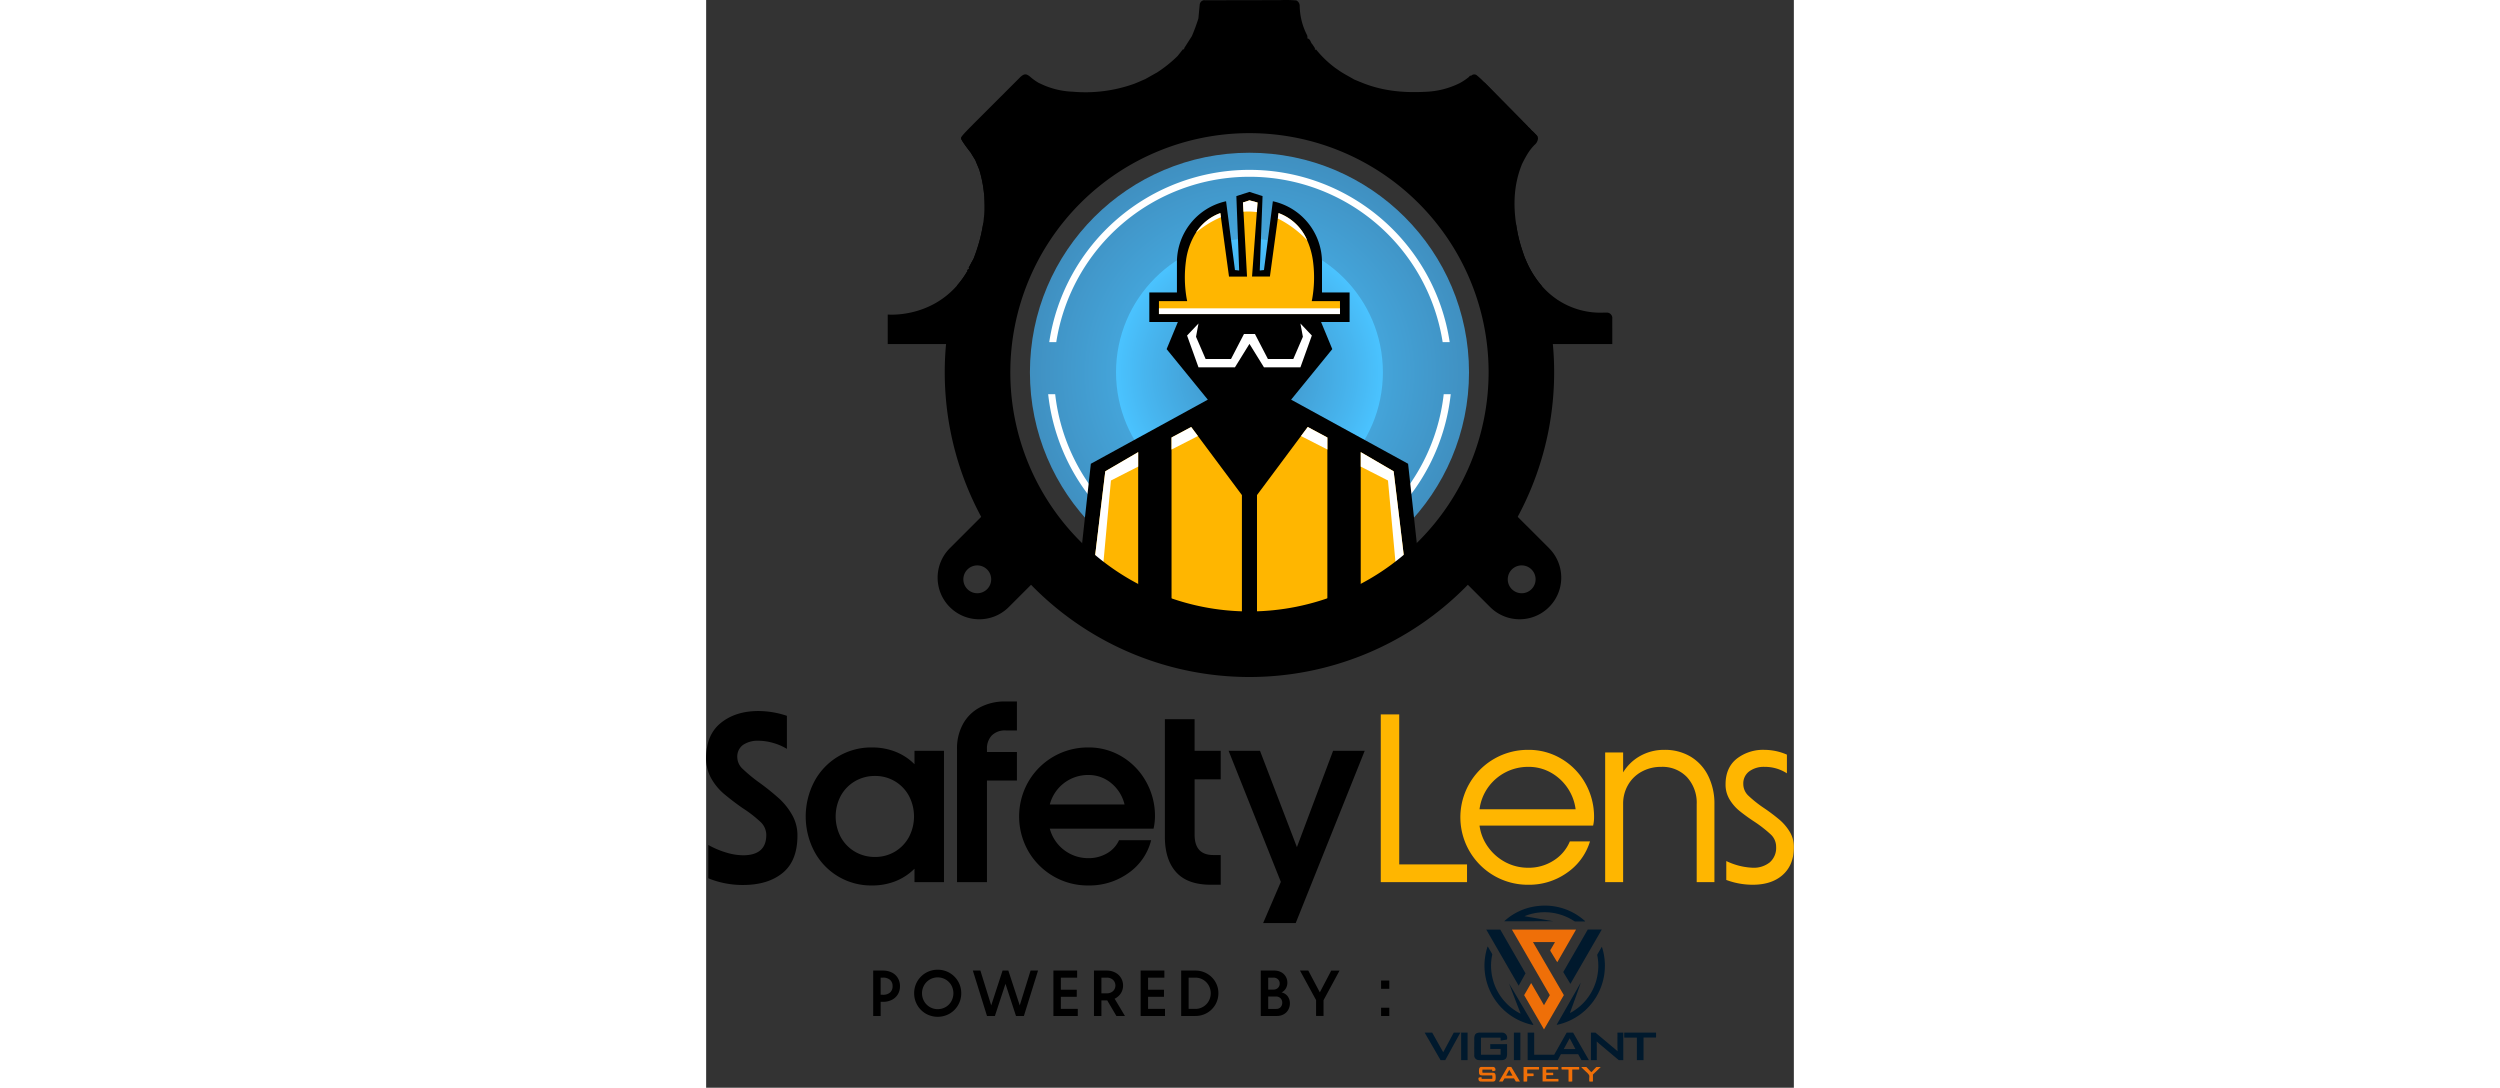
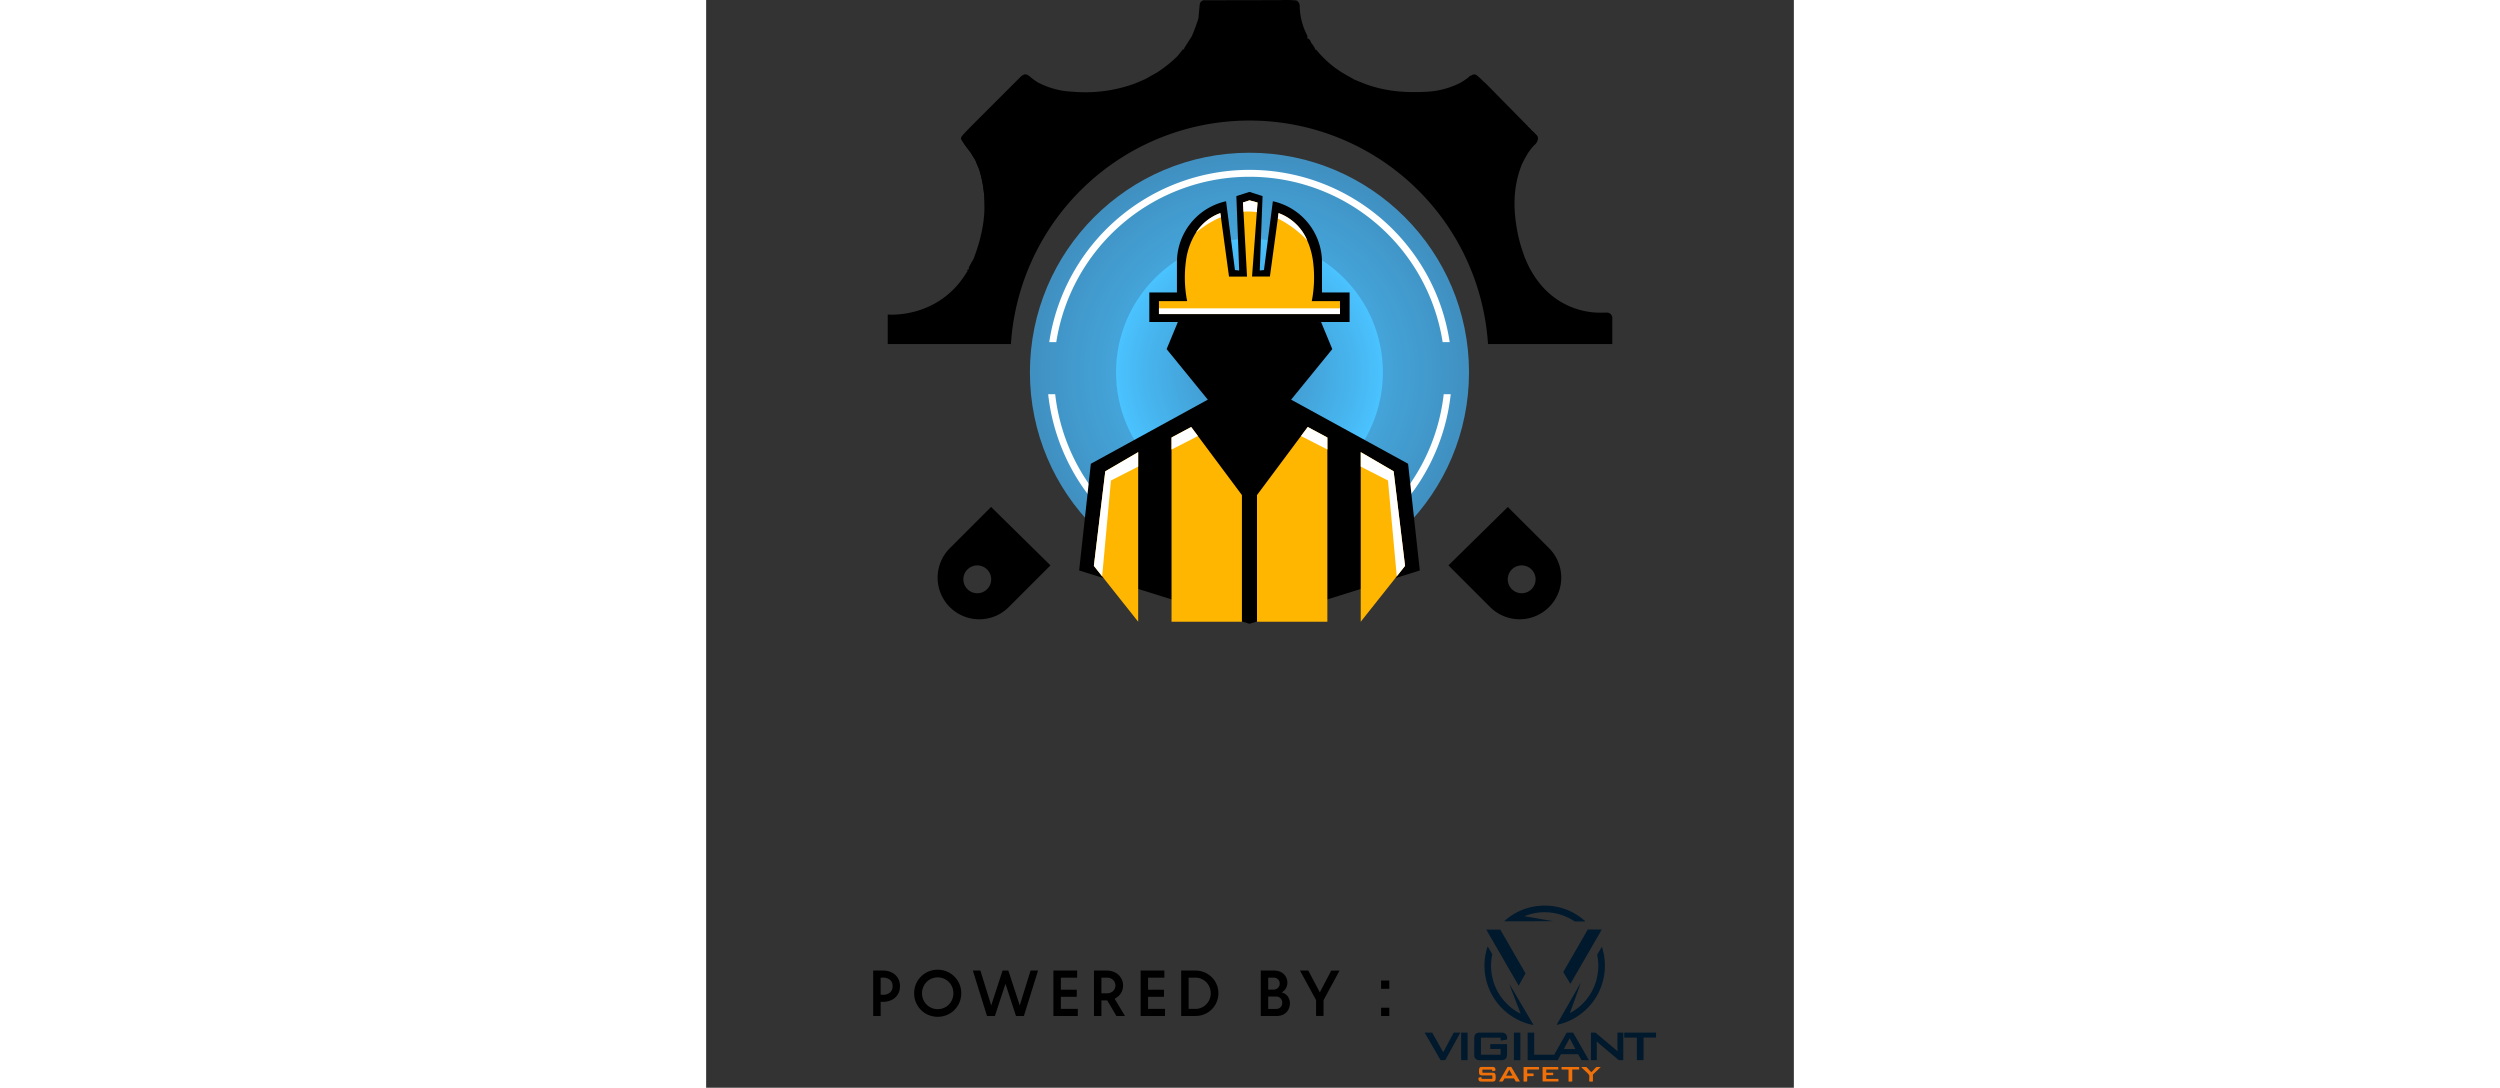
<svg xmlns="http://www.w3.org/2000/svg" width="285" height="124" fill="none" viewBox="0 0 108 108">
  <rect x="0" y="0" width="108" height="108" fill="#333333" stroke="none" />
  <path fill="#000" d="M16.586 96.368h.985a1.9 1.9 0 01.866.194c.247.12.454.31.596.547.144.246.218.526.212.811.006.287-.068.57-.215.815a1.455 1.455 0 01-.6.544c-.27.133-.57.199-.872.193h-.232v1.404h-.74v-4.508zm.966 2.403c.255.016.508-.064.708-.223a.802.802 0 00.251-.634.786.786 0 00-.25-.621 1.023 1.023 0 00-.703-.223h-.232v1.7h.226zM21.813 100.648a2.327 2.327 0 01-1.159-2.026 2.319 2.319 0 012.338-2.338 2.322 2.322 0 012.338 2.338 2.329 2.329 0 01-1.16 2.026 2.387 2.387 0 01-2.357 0zm1.968-.657c.236-.137.43-.335.563-.573a1.645 1.645 0 000-1.594 1.564 1.564 0 00-2.135-.57 1.543 1.543 0 00-.566.573 1.615 1.615 0 000 1.59 1.547 1.547 0 001.352.783c.276 0 .547-.072.786-.21zM26.482 96.368h.748l1.075 3.459 1.127-3.459h.573l1.133 3.459 1.076-3.459h.74l-1.404 4.508h-.785l-1.044-3.194-1.05 3.194h-.785l-1.404-4.508zM34.48 96.368h2.357v.703h-1.616v1.197h1.578v.702H35.22v1.204h1.68v.702h-2.42v-4.508zM38.506 96.368h1.269c.292-.004.58.063.84.197a1.427 1.427 0 01.782 1.291 1.39 1.39 0 01-.225.773c-.15.231-.362.416-.612.534l1.024 1.713h-.85l-.908-1.546h-.58v1.546h-.74v-4.508zm1.269 2.26a.901.901 0 00.618-.215.772.772 0 000-1.127.902.902 0 00-.618-.216h-.528v1.559h.528zM43.14 96.368h2.358v.703H43.88v1.197h1.578v.702H43.88v1.204h1.68v.702h-2.42v-4.508zM47.166 96.368h1.41a2.277 2.277 0 011.98 1.114c.204.343.31.735.306 1.134a2.246 2.246 0 01-1.133 1.961c-.35.2-.749.303-1.153.299h-1.41v-4.508zm2.18 3.597c.231-.137.422-.332.554-.567a1.586 1.586 0 000-1.552 1.527 1.527 0 00-.554-.567 1.487 1.487 0 00-.776-.209h-.663v3.104h.663a1.48 1.48 0 00.776-.21zM55.068 96.368h1.346c.234-.004.465.05.673.158a1.159 1.159 0 01.622 1.04 1.1 1.1 0 01-.155.583c-.1.167-.245.302-.419.39.239.049.452.183.6.376.153.205.232.456.225.712.003.224-.054.445-.165.64-.107.19-.265.345-.457.448-.205.11-.434.165-.666.161h-1.604v-4.508zm1.262 1.887a.615.615 0 00.445-.167.572.572 0 00.174-.431.554.554 0 00-.174-.422.62.62 0 00-.445-.165h-.521v1.185h.521zm.277 1.919a.56.56 0 00.428-.17.615.615 0 00.165-.442.598.598 0 00-.174-.447.608.608 0 00-.444-.17h-.773v1.229h.798zM59.787 96.368l1.146 2.164 1.134-2.163h.824l-1.59 2.942v1.565h-.741v-1.578l-1.597-2.93h.824zM67.014 98.178v-.818h.818v.818h-.818zm.818 1.88v.818h-.818v-.818h.818z" />
  <path fill="#00192D" d="M88.9 94.059l-.404.695a.17.17 0 00-.011.126 5.1 5.1 0 01.035 1.821 5.269 5.269 0 01-2.391 3.677c-.111.08-.23.147-.357.202.01-.033.018-.065.03-.097.3-.832 1.009-2.767 1.037-2.911.003-.004.001-.006-.002-.002 0 0-1.563 2.745-2.334 4.077a.133.133 0 00-.033.111 6.013 6.013 0 003.964-2.874 6.005 6.005 0 00.507-4.87.384.384 0 00-.042.045zM82.13 101.776a.234.234 0 00-.047-.122l-1.82-3.094c-.174-.295-.54-.902-.54-.902s.605 1.59.89 2.32l.255.651c-.048.012-.074-.015-.103-.03a5.345 5.345 0 01-2.803-4.18 5.113 5.113 0 01.085-1.6.173.173 0 00-.021-.133c-.085-.141-.167-.285-.25-.427l-.159-.273-.032.009a6.009 6.009 0 004.546 7.781z" />
-   <path fill="#EF6F08" d="M81.916 97.608l-.695 1.202 1.97 3.399 1.971-3.403-3.064-5.266h2.168a.098.098 0 01-.025.074c-.13.225-.26.451-.395.675a.142.142 0 00.002.17c.153.245.298.495.451.74.063.116.135.228.215.334l1.858-3.23h-6.364l3.761 6.505-.579.998-1.274-2.198z" />
  <path fill="#00192D" d="M81.356 96.643l-2.508-4.345h-1.391l3.22 5.572.68-1.227zM86.91 105.259h.738l-1.567-2.731h-.636l-1.243 2.194h-1.987v-2.193h-.647v2.731h2.986l.317-.59h1.713l.327.589zm-1.757-1.097l.587-1.077.571 1.077h-1.158zM85.812 97.69l3.114-5.393h-1.39l-2.434 4.217.71 1.175zM84.11 91.467c0-.006.001.006.002 0-.942-.16-1.883-.33-2.839-.492a.282.282 0 01.038-.03 5.326 5.326 0 012.806-.3c.738.125 1.444.4 2.071.81.042.028.09.042.14.041l.86-.001a.09.09 0 00.09-.03 5.928 5.928 0 00-4.69-1.506 5.834 5.834 0 00-3.35 1.514l4.872-.006zM76.894 105.265h2.01c.038 0 .075.001.112-.002.293-.02.435-.131.486-.387.015-.077.023-.154.023-.232.002-.287 0-.574 0-.86a.176.176 0 00-.019-.113h-1.651v.475h1.025c.003.202.01.39-.002.58h-1.943v-1.697h1.939c.024.098-.007.193.026.294l.607-.106a.516.516 0 00-.493-.691c-.04-.003-.08-.002-.121-.002h-2.001c-.04 0-.081-.001-.122.002-.286.022-.423.125-.478.361a.764.764 0 00-.025.166c-.001.558-.008 1.116.002 1.674a.459.459 0 00.11.374.47.47 0 00.356.158c.053.006.106.008.159.006zM90.5 104.39c-.049-.048-.08-.081-.115-.11-.682-.574-1.365-1.147-2.048-1.719a.122.122 0 00-.064-.035c-.139-.003-.278-.001-.421-.001v2.735h.582c-.006-.622.01-1.232-.011-1.855.069.063.124.117.184.167l1.96 1.649c.02.018.04.042.07.042h.428v-2.733h-.582c.007.618-.016 1.229.017 1.86zM73.186 104.479l-1.095-1.949h-.75l1.58 2.731h.464l1.5-2.732h-.655l-1.044 1.95zM91.162 102.53a4.844 4.844 0 000 .491h1.249v2.238h.663v-2.244h1.243v-.485h-3.154zM74.963 105.258h.642v-2.729h-.642v2.729zM80.203 105.259h.642v-2.731h-.642v2.731z" />
  <path fill="#EF6F08" d="M78.092 106.514l-.888-.001a.19.19 0 01-.128-.022 1.189 1.189 0 01.006-.287h.95c.032.053.002.112.053.156.094-.012.186-.034.276-.065.046-.199-.054-.355-.238-.358a43.39 43.39 0 00-1.14 0c-.136.001-.192.058-.228.191-.02.113-.026.229-.016.344-.001.214.087.301.3.302l.898.001a.172.172 0 01.123.023c.01.108.009.217-.004.325h-1.04c-.036-.058 0-.121-.037-.168a.547.547 0 00-.291.068c-.024.236.05.362.236.365.405.007.81.005 1.215.001a.227.227 0 00.24-.206c.021-.135.023-.273.006-.409-.027-.197-.096-.259-.293-.26zM83.42 107.129a1.934 1.934 0 01.006-.376h.672a.568.568 0 00-.007-.241h-.669a1.199 1.199 0 01.005-.32h1.174a.567.567 0 00-.004-.249H83.05v1.438h1.57a.657.657 0 00-.005-.252H83.42zM79.571 105.939l-.848 1.447h.367l.184-.309h.94c.06.104.122.207.183.309h.41l-.866-1.447h-.37zm-.14.864l.31-.586.324.586h-.634zM81.162 105.945v1.442c.118.008.236.007.353-.003.023-.18-.007-.352.02-.526.208-.024.413.009.617-.021a.542.542 0 00-.013-.251h-.607a1.946 1.946 0 01.002-.395h1.155a.566.566 0 000-.246h-1.527zM87.895 106.456c-.184-.164-.335-.355-.502-.516h-.467l-.024.032c.162.155.325.307.484.464.107.085.2.187.276.301.062.121.012.275.02.414a.68.68 0 00.019.236c.116.009.234.007.35-.006v-.69l.777-.751h-.425c-.184.154-.324.353-.508.516zM84.937 105.944a.643.643 0 00.01.244c.222.018.446-.008.68.017v1.181c.124.01.247.008.37-.006v-1.188h.684a.8.8 0 00-.006-.248h-1.738z" />
  <path fill="url(#paint0_radial_170_5474)" d="M53.947 58.764c12.04 0 21.799-9.76 21.799-21.8 0-12.038-9.76-21.798-21.799-21.798s-21.799 9.76-21.799 21.799 9.76 21.798 21.8 21.798z" />
  <path fill="#fff" d="M34.764 33.971a19.415 19.415 0 0138.365 0h.698a20.105 20.105 0 00-39.76 0h.697zM73.234 39.142a19.41 19.41 0 01-38.577 0h-.696a20.103 20.103 0 0039.969 0h-.696z" />
  <path fill="url(#paint1_radial_170_5474)" d="M53.947 50.212c7.316 0 13.248-5.93 13.248-13.247s-5.932-13.248-13.248-13.248c-7.317 0-13.248 5.931-13.248 13.248 0 7.316 5.931 13.247 13.248 13.247z" />
  <path fill="#000" d="M69.697 46.047l-11.615-6.365 4.088-5.018-1.115-2.695h2.834v-2.927h-2.74v-2.997a6.206 6.206 0 00-4.88-6.063l-.882 6.83-.418.046.278-7.387-1.3-.418-1.301.418.279 7.387-.418-.046-.883-6.83a6.207 6.207 0 00-4.879 6.063v2.997h-2.741v2.927h2.834l-1.115 2.695 4.088 5.018-11.614 6.365-1.162 10.593 16.912 5.297 16.912-5.297-1.162-10.593z" />
  <path fill="#FFB600" d="M62.934 29.902v1.284H44.959v-1.284h2.804l-.052-.26a12.28 12.28 0 01-.073-3.71c.12-1.005.46-1.97.995-2.829a4.82 4.82 0 012.423-1.944l.056.408.804 5.894h1.789l-.352-6.44-.052-.918.649-.21.798.217-.07.95-.476 6.4h1.775l.787-5.765.072-.536a4.925 4.925 0 012.842 2.707c.289.658.483 1.353.577 2.065a12.28 12.28 0 01-.073 3.712l-.052.259h2.804zM42.897 44.893v16.84l-3.577-4.51-.822-1.036 1.133-9.391 3.266-1.903zM53.197 49.157v12.576H46.21V43.44l1.95-1.043.67.898 4.368 5.862z" />
-   <path fill="#fff" d="M52.505 36.473h-3.619l-1.134-3.158 1.134-1.196-.245 1.319.952 2.207h2.522l1.288-2.484h1.087l1.288 2.484H58.3l.951-2.207-.245-1.319 1.134 1.196-1.134 3.158h-3.619l-1.441-2.33-1.442 2.33z" />
  <path fill="#FFB600" d="M61.682 61.732h-6.987V49.156l5.036-6.76 1.95 1.044v18.292zM64.994 61.732v-16.84l3.266 1.905 1.135 9.391-4.4 5.544z" />
  <path fill="#000" d="M18.035 31.222v.008l-.002-.008h.002zM89.971 34.164H77.632a23.735 23.735 0 00-47.37 0H18.03v-2.916l.006-.018s4.057.384 6.919-2.93c.36-.417.68-.866.96-1.341h.02l-.015.006a.497.497 0 01.055 0c-.016-.024-.03-.05-.047-.077l-.006-.01.01.006c.023-.045.043-.09.063-.134l-.008-.01h.087a.121.121 0 000-.143c-.002-.003-.004-.007-.008-.009l.01.002.488-.92h-.002c.434-1.095.747-2.234.933-3.397l.018-.12a12.024 12.024 0 00-.38-5.259l.008.005-.411-.99c-.002 0-.002-.006-.002-.008V15.9c-.152-.243-.3-.485-.447-.728h.002c-.043-.07-1.018-1.276-.98-1.488.034-.192 1.012-1.142 1.168-1.3h-.008l4.7-4.697h-.006c.425-.397.633-.403 1.07-.019.245.209.508.396.786.559l-.01-.008c.044.022.087.044.131.069l.004.004-.008-.014a8.039 8.039 0 003.265.827c2.07.184 4.155-.085 6.11-.787.359-.138.709-.302 1.063-.451l-.01.01 1.164-.656.008.002c.75-.482 1.45-1.04 2.085-1.666l.506-.641-.004-.01h.016c.02 0 .042 0 .063.002h.008l.066-.065v-.09l.01.007.774-1.215-.01.004c.239-.56.45-1.132.631-1.714h.002V1.83c.043-.464.087-.93.132-1.393a.506.506 0 01.261-.37.24.24 0 00.014-.002l-.018.012a.329.329 0 01.281-.04.136.136 0 00.01.012l-.008-.02c2.476-.007 4.95-.011 7.425-.015a11.917 11.917 0 011.613.03V.038a.599.599 0 01.348.544 6.526 6.526 0 00.737 2.92c.017.055.028.112.03.169l.008-.004-.02.141c.326.06.312.411.502.587a.036.036 0 01.008.01l.28.428-.086.03c.03.014.059.032.087.049a.375.375 0 01.002.048c.027-.016.05-.032.075-.048l.008-.007-.004.01a10.358 10.358 0 001.935 1.853v-.005c.073.053.15.108.225.158.51.375 1.08.648 1.621.972h.002l.614.255-.002-.004c2.05.87 4.204 1.089 6.4.973a8.29 8.29 0 003.406-.834v.003c.352-.186.685-.407.994-.658l.002-.002a.148.148 0 01.121-.108l-.002-.008h.09l-.004.008a.417.417 0 01.609.006c.138.108.263.23.392.345.002 0 .002 0 .002.002l.007.006.267.265.024.024-.004.067c.024-.002.044-.002.067-.002l.01.01.028.026.108.11.072.07.007.008 1.447 1.47a.029.029 0 00-.002.042.029.029 0 00.042-.002l.539.547a.198.198 0 00-.002.034.189.189 0 01.034-.002l1.476 1.498.01.018.026.02.457.464c.003.01.008.019.015.026a.044.044 0 01.006.01l-.008-.002c.029.05.075.088.13.108l.167.172v.012l-.008-.004a.309.309 0 00.188.172l.367.372.02.027.004-.002.006-.004v.079h.081l-.004.01c.031.077.048.16.049.243a.923.923 0 01-.336.621 4.919 4.919 0 00-.733.95c-.206.343-.394.697-.563 1.06l.01-.006c-.775 1.95-.844 3.937-.536 5.949.02.127.04.257.063.386.028.152.056.306.087.458.064.317.141.633.226.945.023.077.043.154.067.229.014.054.03.109.047.162.008.022.014.044.02.066l.02.067c.019.054.035.106.055.16.022.075.046.15.073.225l.002.002.002.012.024.069c.008.026.018.05.026.077.018.052.039.105.057.158.036.103.075.204.113.307l.037.067c.39.968.935 1.866 1.615 2.657a7.75 7.75 0 001.552 1.37.101.101 0 00-.006.025.234.234 0 01.037-.004 7.697 7.697 0 004.62 1.263c.057.002.116.004.173.004a.546.546 0 01.625.62c.002.834.003 1.668.002 2.503zM28.292 50.337l-4.093 4.092a4.133 4.133 0 002.924 7.06 4.135 4.135 0 002.924-1.212l4.141-4.141-5.896-5.8zm-1.372 8.566a1.381 1.381 0 11.002-2.763 1.381 1.381 0 01-.002 2.763zM83.694 54.43L79.6 50.337l-5.896 5.799 4.141 4.141a4.134 4.134 0 105.848-5.848zm-2.72 4.473a1.382 1.382 0 11.002-2.764 1.382 1.382 0 01-.002 2.764z" />
  <path fill="#000" d="M26.037 26.74l-.095.17a.214.214 0 01-.014-.022l-.006-.01.01.006.063-.134-.008-.01h.05zM26.075 26.59c.147-.28.296-.56.445-.84-.133.314-.277.61-.427.887a.108.108 0 00-.02-.04c-.003-.003-.005-.007-.009-.009l.01.002zM26.625 25.5c.192-.507.358-1.013.5-1.523a13.56 13.56 0 01-.5 1.522zM27.528 22.034c.241-1.721.106-3.475-.396-5.139l.008.004-.411-.99c-.002 0-.002-.006-.002-.008V15.9c-.152-.243-.3-.486-.448-.729h.003c-.043-.068-1.019-1.275-.98-1.487 1.004.963 2.94 3.508 2.226 8.351zM82.542 13.519l-1.069.674-4.645-4.466.411-1.586.024.024.063.065.01.01.029.026.107.11.079.078 1.447 1.47.04.04.539.547.032.032 1.476 1.498.036.039.458.463.141.142.168.172.18.18.367.373.024.024.006.006.067.069.01.01zM81.203 25.352a13.29 13.29 0 01-.392-1.227c.115.415.246.822.392 1.227z" />
  <path fill="#fff" d="M62.934 30.613H44.959v.573h17.975v-.573zM51.057 21.16l.055.407a9.718 9.718 0 00-2.48 1.536 4.82 4.82 0 012.425-1.944zM53.95 19.892l.797.218-.069.95a6.137 6.137 0 00-1.326-.038l-.051-.919.649-.21zM59.678 23.866a10.356 10.356 0 00-2.914-2.171l.072-.536a4.924 4.924 0 012.842 2.707zM39.63 46.796l3.267-1.903v1.437l-2.704 1.38-.873 9.513-.822-1.036 1.133-9.391zM48.83 43.295l-2.621 1.34V43.44l1.95-1.043.67.898zM68.262 46.796l-3.266-1.903v1.437l2.704 1.38.873 9.513.822-1.036-1.133-9.391zM59.065 43.295l2.62 1.34V43.44l-1.95-1.043-.67.898z" />
-   <path fill="#000" d="M84.07 34.164a30.026 30.026 0 00-1.103-5.78 9.537 9.537 0 01-1.615-2.658l-.037-.067c-.038-.103-.077-.204-.113-.307-.018-.053-.039-.106-.057-.158-.008-.027-.018-.05-.026-.077a.957.957 0 00-.026-.081l-.075-.227-.073-.227a9.939 9.939 0 01-.07-.228c-.023-.075-.044-.152-.066-.229a14.954 14.954 0 01-.227-.945c-.03-.152-.058-.306-.086-.458-.023-.13-.043-.259-.063-.386a30.27 30.27 0 00-52.94-.063 16.167 16.167 0 01-.933 3.396h.002c-.164.308-.327.615-.488.921l-.01-.002c.004.002.006.006.008.008a.122.122 0 010 .144h-.087l.008.01c-.02.045-.04.09-.063.134l-.01-.006.006.01c.017.026.03.052.047.077a.497.497 0 00-.055 0l.014-.006h-.02c-.279.475-.6.924-.96 1.342a29.783 29.783 0 00-1.131 5.863 29.63 29.63 0 00-.13 2.802 30.253 30.253 0 1060.508 0c0-.942-.043-1.875-.13-2.802zM53.946 60.71a23.745 23.745 0 1123.746-23.744A23.773 23.773 0 0153.946 60.71zM.215 87.205v-3.307a8.84 8.84 0 001.772.75 5.904 5.904 0 001.678.273c1.538 0 2.307-.674 2.307-2.022a1.775 1.775 0 00-.57-1.285 12.192 12.192 0 00-1.785-1.38 26.657 26.657 0 01-1.868-1.428 5.657 5.657 0 01-1.237-1.51 4.014 4.014 0 01-.511-2.035c0-1.538.487-2.7 1.463-3.485.975-.785 2.216-1.178 3.723-1.178.963.005 1.92.166 2.831.476v3.283a5.43 5.43 0 00-1.38-.595 5.369 5.369 0 00-1.45-.214 2.598 2.598 0 00-1.512.405 1.428 1.428 0 00-.582 1.26 1.614 1.614 0 00.547 1.143c.537.508 1.11.977 1.713 1.403.664.483 1.303 1 1.915 1.547.5.464.925 1.001 1.261 1.594.36.63.545 1.344.535 2.07 0 1.665-.488 2.898-1.463 3.7-.975.8-2.288 1.2-3.937 1.2a8.97 8.97 0 01-3.45-.665zM20.688 86.253a5.54 5.54 0 01-1.88 1.238c-.75.292-1.55.437-2.355.428a6.38 6.38 0 01-5.71-3.379 7.471 7.471 0 010-6.947 6.38 6.38 0 015.71-3.378 6.281 6.281 0 012.355.428c.705.28 1.345.7 1.88 1.237v-1.332h2.927v13.038h-2.927v-1.333zm-1.95-1.689a3.795 3.795 0 001.391-1.44 4.396 4.396 0 000-4.115 3.772 3.772 0 00-3.367-1.963 3.855 3.855 0 00-1.986.524 3.769 3.769 0 00-1.404 1.439 4.397 4.397 0 000 4.116 3.763 3.763 0 001.404 1.44c.603.35 1.29.53 1.986.522a3.792 3.792 0 001.975-.523zM25.504 71.883a4.09 4.09 0 011.69-1.653c.778-.4 1.645-.6 2.521-.583h1.142v2.879h-1.095a1.85 1.85 0 00-1.403.5 1.883 1.883 0 00-.476 1.355v.286h2.974v2.831h-2.974v10.088h-2.974V74.334a4.96 4.96 0 01.595-2.45zM34.478 87.003a6.793 6.793 0 01-2.486-2.486 6.954 6.954 0 010-6.9 6.816 6.816 0 015.96-3.402 6.327 6.327 0 013.343.916 6.669 6.669 0 012.39 2.486 6.939 6.939 0 01.881 3.45 5.838 5.838 0 01-.143 1.213H34.122a3.94 3.94 0 003.83 2.927 3.607 3.607 0 001.844-.476 2.86 2.86 0 001.201-1.309h3.188a5.644 5.644 0 01-2.248 3.26 6.66 6.66 0 01-3.985 1.237 6.77 6.77 0 01-3.474-.916zm7.066-7.126a3.906 3.906 0 00-1.32-2.117 3.486 3.486 0 00-2.272-.81 3.912 3.912 0 00-3.83 2.927h7.422zM46.667 86.598c-.746-.832-1.119-2.002-1.118-3.509V71.408h2.95v3.14h2.593v2.831H48.5v5.496c0 1.348.618 2.022 1.856 2.022h.737v2.95h-.975c-1.555 0-2.705-.416-3.45-1.249zM57.063 87.562l-5.186-13.014h3.116l3.665 9.564 3.592-9.564h3.14l-6.852 17.106h-3.235l1.76-4.092z" />
-   <path fill="#FFB600" d="M66.984 70.932h1.832v14.893h6.733v1.76h-8.565V70.933zM78.241 86.955a6.701 6.701 0 010-11.61 6.688 6.688 0 013.403-.892c1.155-.01 2.29.3 3.283.892a6.5 6.5 0 012.367 2.427 6.763 6.763 0 01.868 3.39c.002.273-.03.544-.095.81H76.79c.103.773.397 1.509.856 2.14a4.977 4.977 0 001.725 1.5c.7.367 1.481.555 2.273.547a4.546 4.546 0 002.497-.714 4.098 4.098 0 001.618-1.904h1.999a5.826 5.826 0 01-2.284 3.117 6.49 6.49 0 01-3.83 1.19 6.683 6.683 0 01-3.403-.893zm8.09-6.602a4.888 4.888 0 00-2.499-3.664 4.483 4.483 0 00-2.188-.547 4.873 4.873 0 00-4.01 2.046 4.792 4.792 0 00-.844 2.165h9.54zM97.389 77.165a3.351 3.351 0 00-2.558-1.023 3.965 3.965 0 00-1.939.476 3.446 3.446 0 00-1.356 1.32 3.713 3.713 0 00-.488 1.892v7.756h-1.784V74.715h1.784v1.974a4.601 4.601 0 011.713-1.641 4.819 4.819 0 012.38-.595 4.949 4.949 0 012.616.678 4.592 4.592 0 011.737 1.903 6.18 6.18 0 01.619 2.82v7.732h-1.76v-7.732a3.762 3.762 0 00-.964-2.689zM101.291 87.371v-1.879c.817.4 1.708.626 2.616.666a2.546 2.546 0 001.702-.535 1.9 1.9 0 00.63-1.535 1.667 1.667 0 00-.535-1.237 12.764 12.764 0 00-1.653-1.285 18.041 18.041 0 01-1.488-1.082 4.335 4.335 0 01-.951-1.118 2.826 2.826 0 01-.393-1.487c0-1.095.365-1.94 1.094-2.534a4.264 4.264 0 012.784-.892 5.627 5.627 0 012.213.475v1.856a4.009 4.009 0 00-2.213-.642 2.435 2.435 0 00-1.534.452 1.493 1.493 0 00-.583 1.261 1.588 1.588 0 00.511 1.154c.491.46 1.02.879 1.582 1.249.523.355 1.027.736 1.511 1.142.393.338.73.735.999 1.177.281.463.425.995.417 1.535 0 1.174-.365 2.09-1.095 2.748-.73.658-1.729.987-2.998.987a7.48 7.48 0 01-2.616-.476z" />
  <defs>
    <radialGradient id="paint0_radial_170_5474" cx="0" cy="0" r="1" gradientTransform="translate(53.947 36.965) scale(21.799)" gradientUnits="userSpaceOnUse">
      <stop stop-color="#4AC3FF" />
      <stop offset="1" stop-color="#4090C1" />
    </radialGradient>
    <radialGradient id="paint1_radial_170_5474" cx="0" cy="0" r="1" gradientTransform="matrix(13.248 0 0 13.248 53.947 36.965)" gradientUnits="userSpaceOnUse">
      <stop stop-color="#4090C1" />
      <stop offset="0.276" stop-color="#429ACE" />
      <stop offset="0.781" stop-color="#47B5EF" />
      <stop offset="1" stop-color="#4AC3FF" />
    </radialGradient>
  </defs>
</svg>